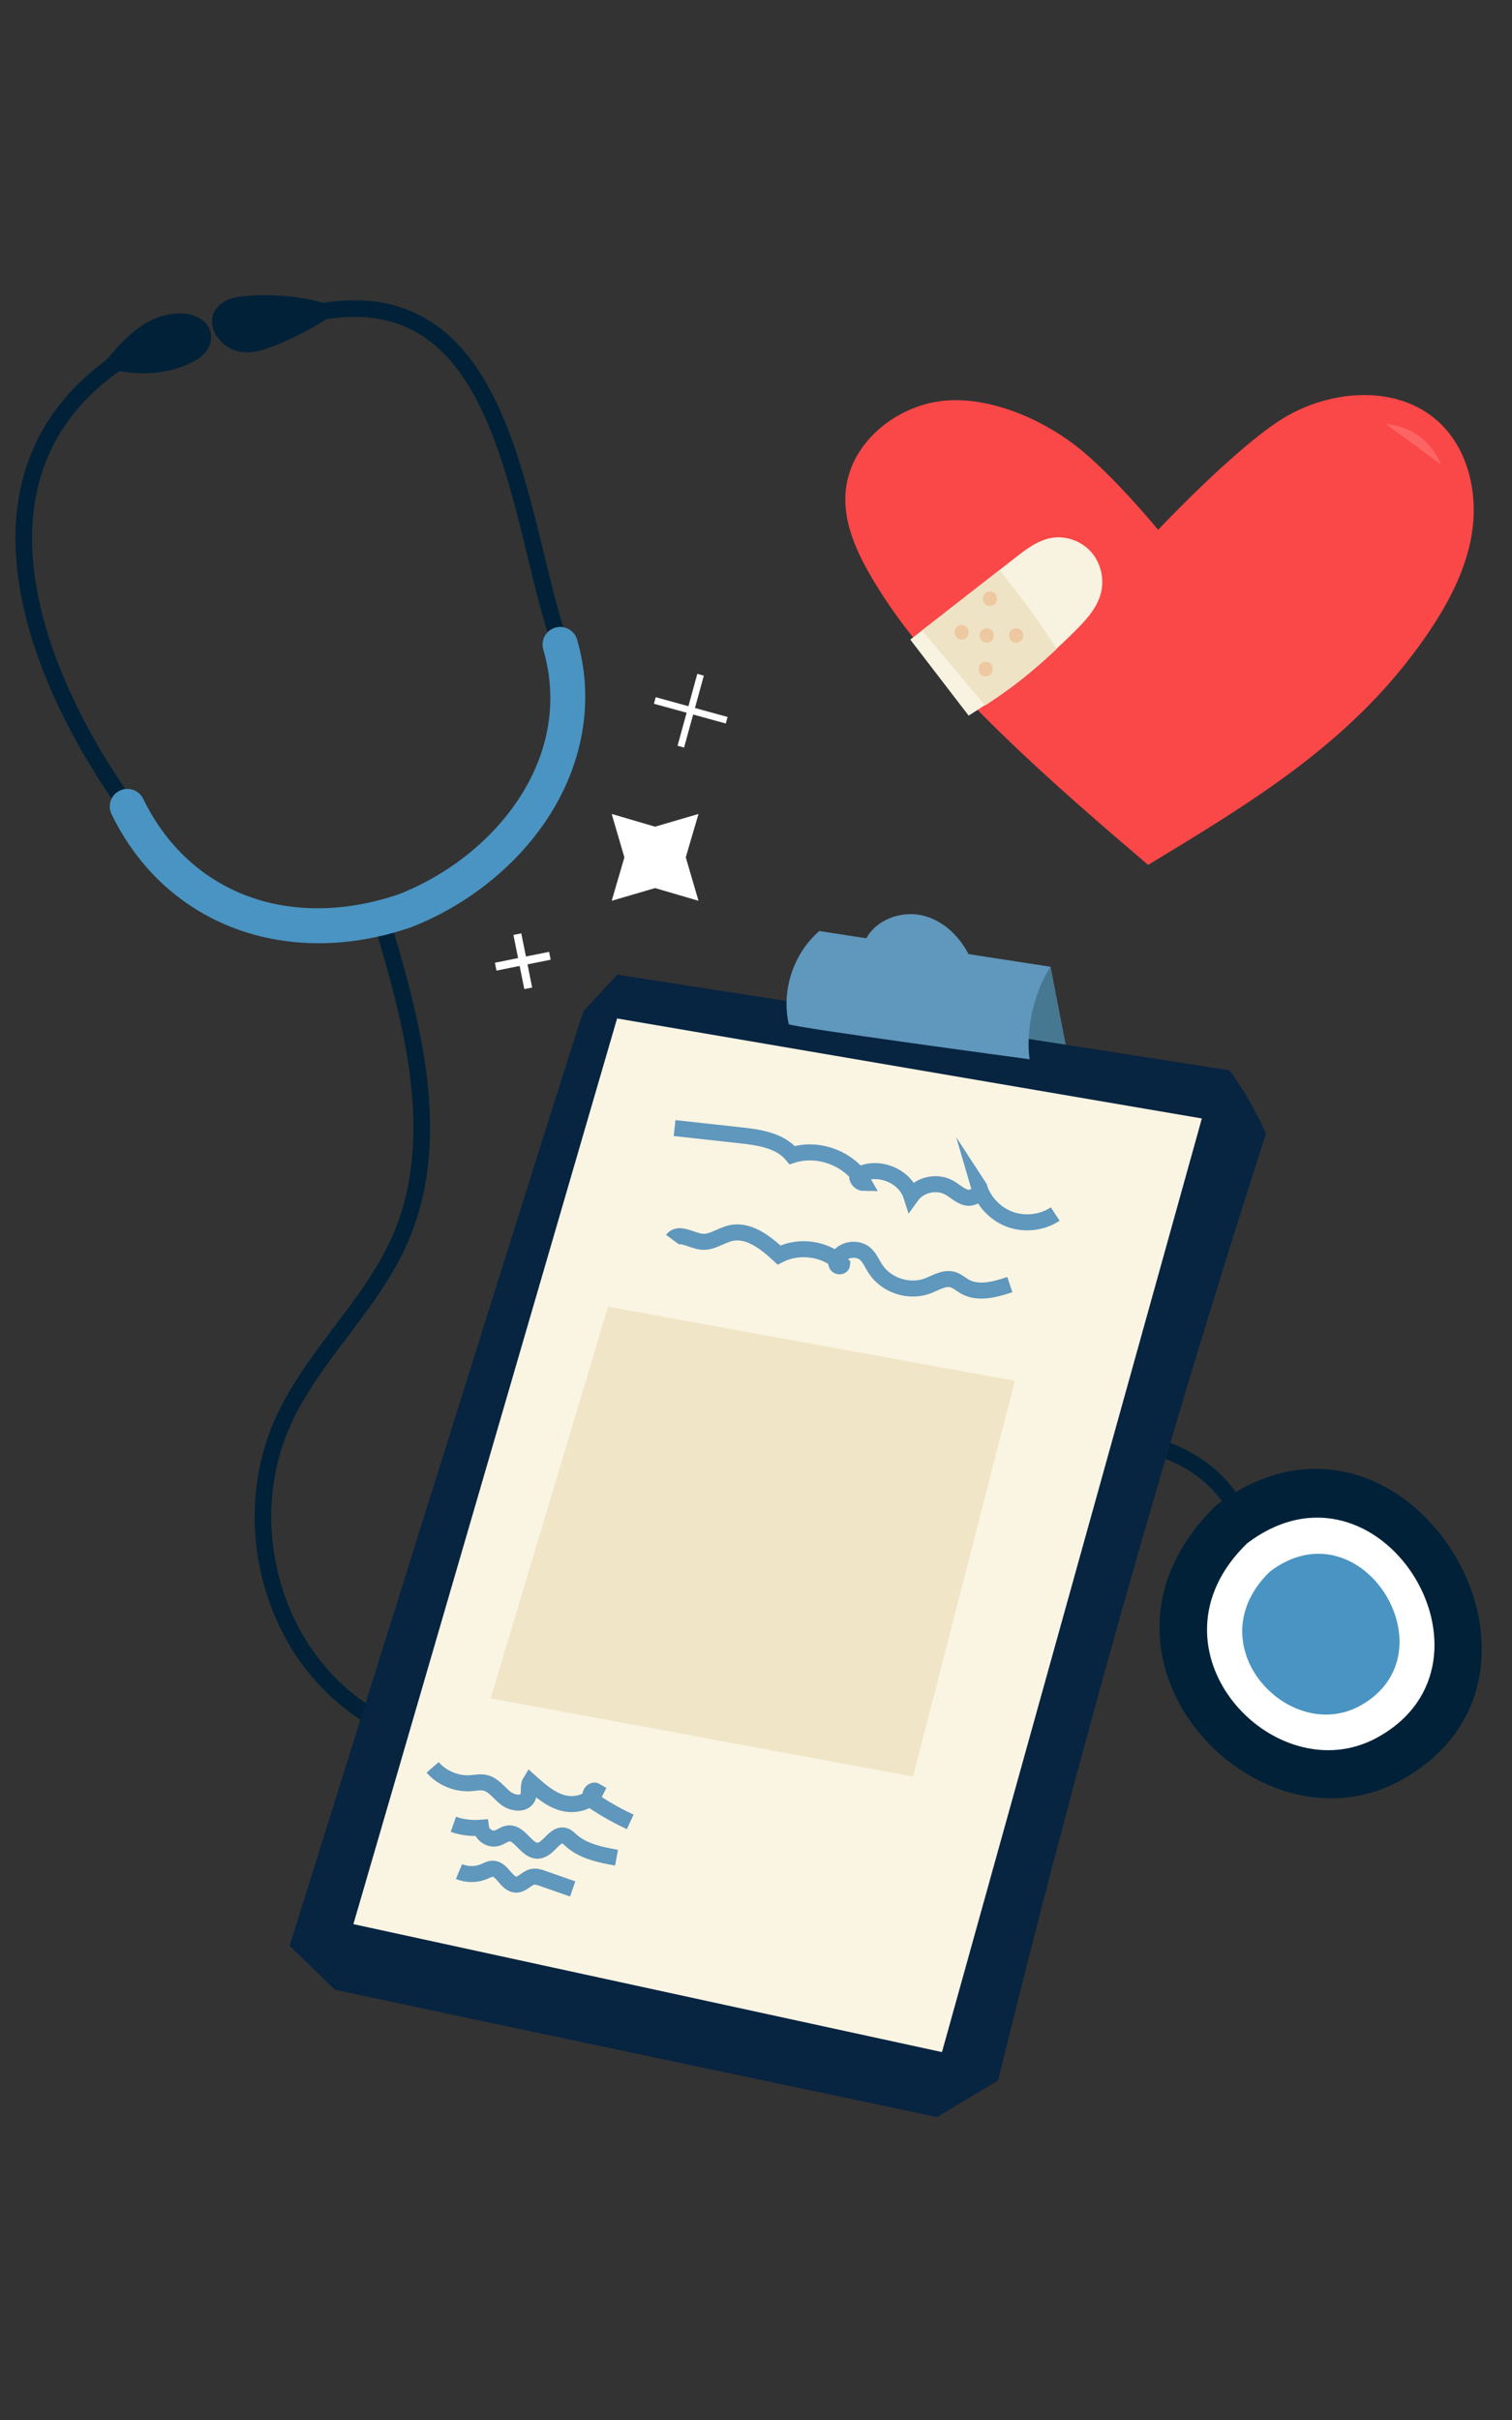
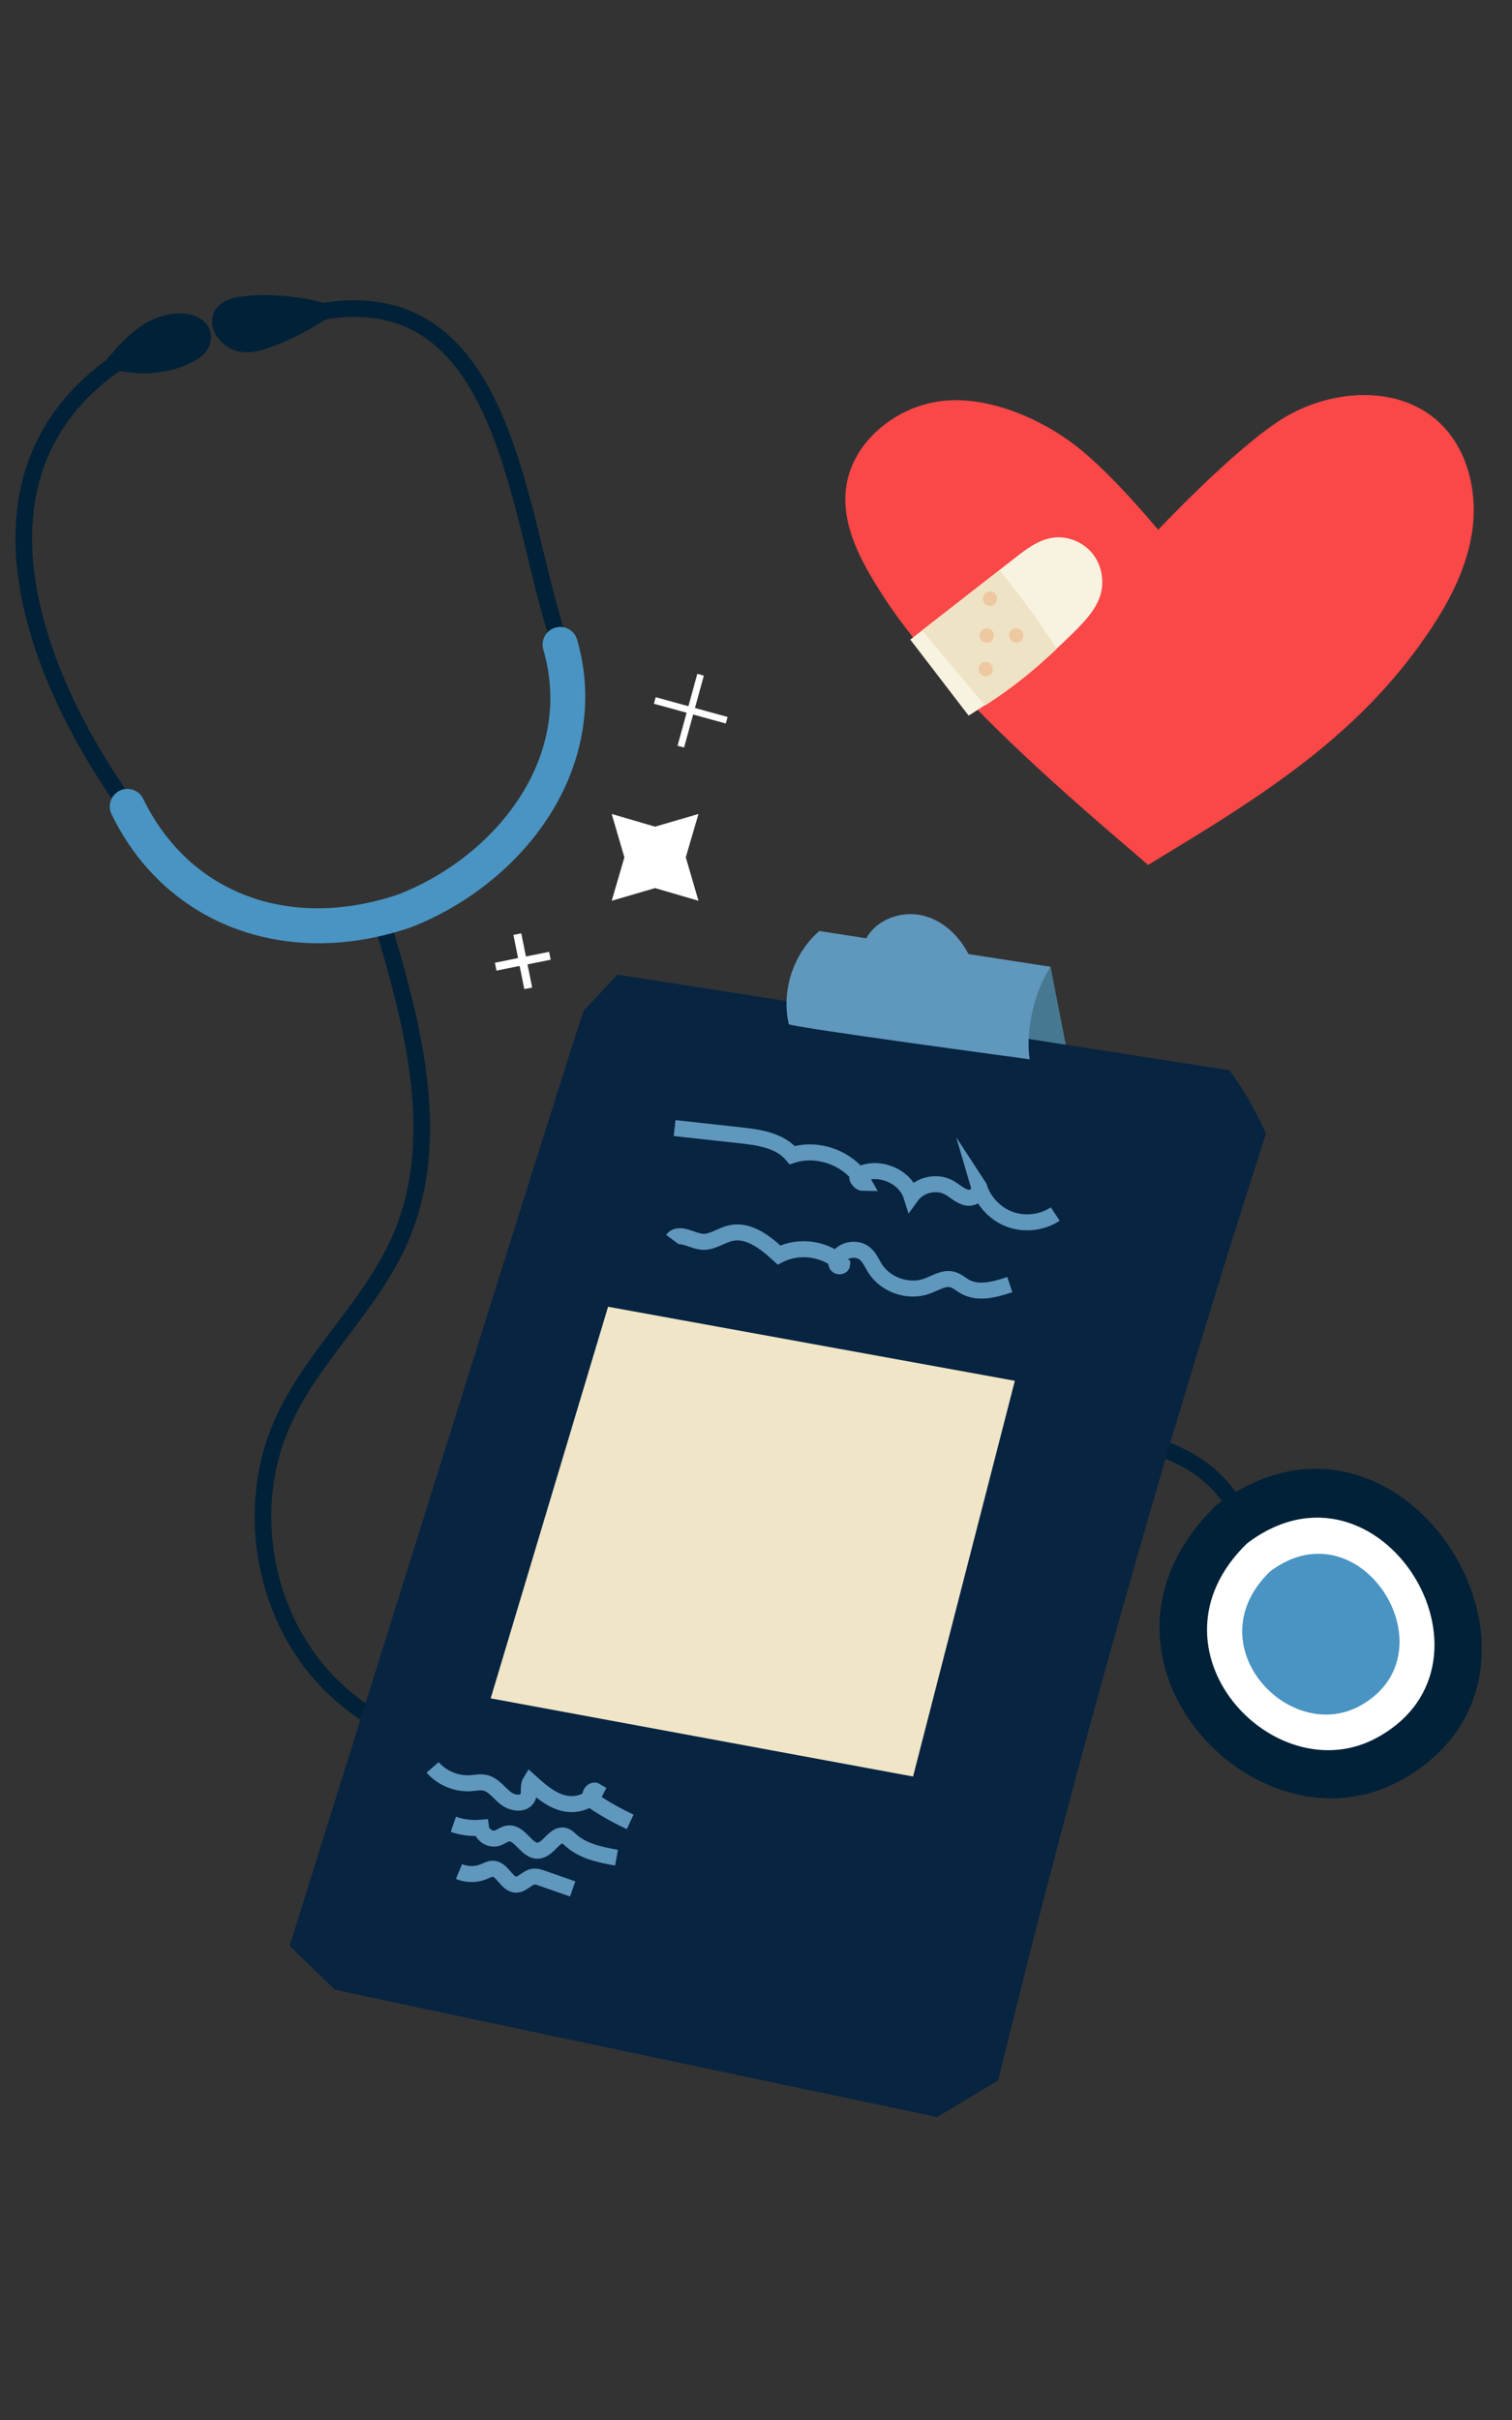
<svg xmlns="http://www.w3.org/2000/svg" xmlns:xlink="http://www.w3.org/1999/xlink" version="1.1" id="Слой_1" x="0px" y="0px" viewBox="0 0 250 400" style="enable-background:new 0 0 250 400;" xml:space="preserve">
  <rect x="0" y="0" width="250" height="400" fill="#333333" stroke="none" />
  <style type="text/css"> .st0{fill:#FA4747;} .st1{clip-path:url(#SVGID_00000049207641451350073190000007294465273526855857_);fill:#F8F2E0;} .st2{clip-path:url(#SVGID_00000049207641451350073190000007294465273526855857_);fill:#EEE3C5;} .st3{fill:#EEC8A1;} .st4{fill:#FD6565;} .st5{fill:#002137;stroke:#002137;stroke-width:3.275;stroke-miterlimit:10;} .st6{fill:#002137;stroke:#002137;stroke-width:2.741;stroke-miterlimit:10;} .st7{fill:none;stroke:#002137;stroke-width:2.741;stroke-miterlimit:10;} .st8{fill:#002137;} .st9{fill:#FFFFFF;} .st10{fill:#4994C2;} .st11{fill:#477891;} .st12{fill:#072441;} .st13{fill:#FAF4E2;} .st14{fill:#6097BC;} .st15{fill:none;stroke:#6097BC;stroke-width:2.648;stroke-miterlimit:10;} .st16{fill:#F0E5C7;} </style>
  <g>
    <path class="st0" d="M189.83,142.96c-14.41-12.34-34.26-29.25-44.37-45.31c-3.2-5.09-6.27-10.8-5.6-16.78 c0.85-7.59,7.96-13.51,15.53-14.55c7.57-1.04,16.43,2.68,22.48,7.35c6.05,4.67,13.62,13.9,13.62,13.9s12.87-13.66,20.69-18.44 c7.82-4.78,18.85-5.62,25.63,0.55c5.02,4.57,6.65,12.04,5.52,18.73c-1.13,6.69-4.65,12.75-8.62,18.25 C222.85,123.11,206.53,132.84,189.83,142.96z" />
    <g>
      <g>
        <defs>
          <path id="SVGID_1_" d="M160.16,118.29c7.17-4.26,11.89-8.26,17.77-14.16c1.69-1.7,3.37-3.55,4.04-5.85 c0.68-2.35,0.14-5.03-1.43-6.9s-4.14-2.87-6.56-2.49c-2.31,0.37-4.27,1.85-6.12,3.3c-5.78,4.51-11.57,9.02-17.35,13.53 L160.16,118.29z" />
        </defs>
        <clipPath id="SVGID_00000060708788655214834280000008508134876261632169_">
          <use xlink:href="#SVGID_1_" style="overflow:visible;" />
        </clipPath>
        <path style="clip-path:url(#SVGID_00000060708788655214834280000008508134876261632169_);fill:#F8F2E0;" d="M158.25,119.45 c7.17-4.26,13.8-9.42,19.68-15.33c1.69-1.7,3.37-3.55,4.04-5.85c0.68-2.35,0.14-5.03-1.43-6.9s-4.14-2.87-6.56-2.49 c-2.31,0.37-4.27,1.85-6.12,3.3c-5.78,4.51-11.57,9.02-17.35,13.53L158.25,119.45z" />
        <path style="clip-path:url(#SVGID_00000060708788655214834280000008508134876261632169_);fill:#EEE3C5;" d="M162.83,91.39 c5.87,6.74,11.07,14.06,15.5,21.82c-3.82,2.83-7.96,5.23-12.32,7.13c-5.47-6.52-10.95-13.04-16.42-19.55 C153.61,97.04,158.08,93.77,162.83,91.39z" />
      </g>
      <g>
        <g>
          <path class="st3" d="M168.02,103.85c1.55,0.01,1.55,2.37,0,2.38C166.47,106.22,166.47,103.86,168.02,103.85z" />
          <path class="st3" d="M163.68,97.77c1.55,0.01,1.55,2.37,0,2.38C162.12,100.15,162.13,97.78,163.68,97.77z" />
          <path class="st3" d="M163.16,103.85c1.55,0.01,1.55,2.37,0,2.38C161.6,106.22,161.61,103.86,163.16,103.85z" />
          <path class="st3" d="M162.98,109.41c1.55,0.01,1.55,2.37,0,2.38C161.43,111.78,161.43,109.42,162.98,109.41z" />
-           <path class="st3" d="M158.99,103.33c1.55,0.01,1.55,2.37,0,2.38C157.44,105.7,157.44,103.34,158.99,103.33z" />
        </g>
      </g>
    </g>
-     <path class="st4" d="M229.16,70.09c0,0,6.41,0.16,9.1,6.71L229.16,70.09z" />
  </g>
  <g>
    <path class="st5" d="M52.81,51.56c-4.22-1.07-8.51-1.39-12.59-0.94c-1.51,0.17-3.23,0.67-3.5,2.18c-0.26,1.49,1.21,3.13,2.74,3.59 c1.53,0.46,3.04,0.06,4.41-0.43C47.03,54.85,49.95,53.29,52.81,51.56z" />
    <path class="st6" d="M19.12,59.79c1.45-1.65,2.93-3.32,4.74-4.59s4.02-2.14,6.33-2.01c1.29,0.07,2.78,0.63,3.22,1.85 c0.28,0.77,0.05,1.61-0.43,2.23c-0.47,0.62-1.16,1.04-1.87,1.39C27.73,60.36,23.64,60.81,19.12,59.79z" />
    <path class="st7" d="M19.78,59.64c-27.6,18.62-13.83,52.6,1.28,73.67c8.03,16.51,25.86,23.95,45.69,17.3 c17.85-6.83,31.39-25.09,25.87-44.08C85.37,85.6,84.1,45.86,52.81,51.56" />
    <path class="st7" d="M62.97,151.71c5.25,17.33,10.43,36.44,3.21,53.05c-4.83,11.11-14.65,19.46-19.54,30.55 c-6.01,13.65-3.27,30.7,6.71,41.78s26.66,15.57,40.86,11.01s25.13-17.94,26.79-32.76c0.44-3.98,0.23-8.2-1.72-11.71 c-1.94-3.51-5.94-6.09-9.89-5.42c-4.32,0.73-7.36,5.31-7.09,9.68c0.27,4.37,3.34,8.26,7.21,10.31c3.87,2.05,8.43,2.47,12.8,2.07 c10.04-0.93,19.2-5.92,27.98-10.87c8.78-4.96,17.82-10.09,27.82-11.36c10-1.27,21.35,2.3,26.2,11.15" />
    <path class="st8" d="M201.09,248.82c30.93-23.47,62.57,27.83,30.52,45.45C207.48,307.54,175.65,273.51,201.09,248.82z" />
    <path class="st9" d="M206.19,255.11c21.83-16.57,44.17,19.65,21.54,32.08C210.7,296.56,188.23,272.54,206.19,255.11z" />
    <path class="st10" d="M209.97,259.77c15.09-11.46,30.54,13.58,14.9,22.18C213.08,288.43,197.55,271.82,209.97,259.77z" />
    <g>
      <g>
        <path class="st10" d="M52.68,155.91c4.85,0,9.9-0.83,15-2.54l0.11-0.04c9.5-3.63,17.93-10.43,23.12-18.64 c5.71-9.03,7.31-19.32,4.51-28.97c-0.45-1.54-2.06-2.43-3.61-1.98c-1.54,0.45-2.43,2.06-1.98,3.61 c5.31,18.29-8.42,34.52-24.06,40.52c-17.98,6.01-34.49-0.2-42.09-15.83c-0.7-1.45-2.44-2.05-3.89-1.35 c-1.45,0.7-2.05,2.44-1.35,3.89C25.08,148.25,37.93,155.91,52.68,155.91z" />
      </g>
    </g>
  </g>
  <g>
    <path class="st11" d="M173.71,159.8l2.77,14.24l-6.24,1.04C170.24,175.09,167.02,165.16,173.71,159.8z" />
    <path class="st12" d="M203.27,176.91c2.54,3.4,4.59,7.17,6.05,10.46c-16.62,51.51-31.36,103.63-44.28,156.49 c-3.37,2.02-6.74,4.04-10.1,6.06c0,0-99.46-20.92-99.59-21.07c-2.49-2.41-4.98-4.81-7.46-7.22c0,0,48.13-153.9,48.63-154.56 c1.85-1.99,3.7-3.98,5.56-5.97L203.27,176.91z" />
-     <polygon class="st13" points="198.72,184.87 102.03,168.34 58.43,318.04 155.75,339.19 " />
    <path class="st14" d="M173.71,159.8c-2.69,4-4.17,10.52-3.47,15.29c0,0-39.28-5.28-39.82-5.8c-1.27-5.53,0.75-11.69,5.05-15.4 L173.71,159.8z" />
    <path class="st14" d="M160.72,158.99c-1.41-3.55-4.28-6.66-7.97-7.62s-8.1,0.65-9.71,4.11L160.72,158.99z" />
    <path class="st15" d="M174.48,200.67c-2.18,1.44-5.06,1.77-7.51,0.87c-2.45-0.9-4.42-3.02-5.15-5.53c0.64,0.97-0.78,2.17-1.93,1.95 c-1.14-0.22-2-1.15-3.03-1.7c-2.03-1.08-4.82-0.44-6.17,1.43c-1.11-3.51-5.86-5.26-8.99-3.31c0,0.61,0.55,1.17,1.16,1.17 c-2.26-4-7.5-6.04-11.87-4.62c-2.01-2.43-5.47-2.94-8.61-3.28c-3.61-0.4-7.23-0.79-10.84-1.19" />
    <path class="st15" d="M166.97,212.33c-2.43,0.81-5.21,1.59-7.44,0.33c-0.68-0.39-1.28-0.95-2.03-1.16 c-1.4-0.39-2.78,0.55-4.15,1.06c-3.07,1.15-6.87-0.11-8.64-2.88c-0.53-0.83-0.91-1.79-1.66-2.44c-1.33-1.15-3.69-0.76-4.57,0.77 c-0.19,0.33-0.31,0.77-0.11,1.09c0.21,0.32,0.84,0.28,0.87-0.1c-2.68-2.63-7.09-3.29-10.43-1.56c-2.24-2.06-5-4.27-7.97-3.62 c-1.67,0.37-3.17,1.63-4.87,1.42c-1.69-0.21-3.76-1.71-4.77-0.34" />
    <path class="st15" d="M104.2,301.14c-1.92-0.89-3.78-1.92-5.56-3.08c-0.45-0.29-0.92-0.65-1.03-1.17c-0.1-0.52,0.47-1.14,0.93-0.86 c-0.94,1.91-3.5,2.54-5.55,1.96s-3.71-2.05-5.3-3.48c-0.46,0.75-0.06,1.78-0.43,2.58c-0.6,1.29-2.59,0.99-3.7,0.09 c-1.11-0.9-2-2.22-3.4-2.51c-0.74-0.16-1.51,0.01-2.27,0.07c-2.37,0.18-4.8-0.82-6.36-2.61" />
    <path class="st15" d="M101.94,307.06c-2.68-0.49-5.51-1.05-7.54-2.88c-0.31-0.28-0.61-0.6-1.01-0.73 c-1.65-0.55-2.62,2.26-4.35,2.44c-1.98,0.21-3.02-3.08-4.99-2.84c-0.68,0.08-1.22,0.59-1.88,0.78c-1.14,0.33-2.47-0.54-2.63-1.72 c-1.54,0.13-3.11-0.06-4.58-0.57" />
    <path class="st15" d="M94.69,312.22c-1.67-0.58-3.34-1.16-5.01-1.75c-0.5-0.18-1.03-0.35-1.56-0.26c-1.02,0.17-1.73,1.29-2.76,1.3 c-1.63,0.01-2.28-2.65-3.91-2.63c-0.48,0-0.92,0.26-1.36,0.45c-1.32,0.57-2.87,0.57-4.2,0.02" />
    <polygon class="st16" points="167.8,228.23 150.97,293.64 81.13,280.72 100.54,215.99 " />
  </g>
  <polygon class="st9" points="108.31,136.64 101.14,134.54 103.24,141.71 101.14,148.89 108.31,146.79 115.49,148.89 113.39,141.71 115.49,134.54 " />
  <g>
    <rect x="113.61" y="111.27" transform="matrix(-0.964 -0.265 0.265 -0.964 193.141 260.933)" class="st9" width="1.12" height="12.33" />
    <rect x="113.61" y="111.27" transform="matrix(-0.265 0.964 -0.964 -0.265 257.674 38.475)" class="st9" width="1.12" height="12.33" />
  </g>
  <polygon class="st9" points="81.83,159.13 85.66,158.36 84.89,154.53 86.19,154.27 86.96,158.1 90.79,157.33 91.05,158.63 87.22,159.4 87.99,163.23 86.69,163.49 85.92,159.66 82.09,160.43 " />
</svg>